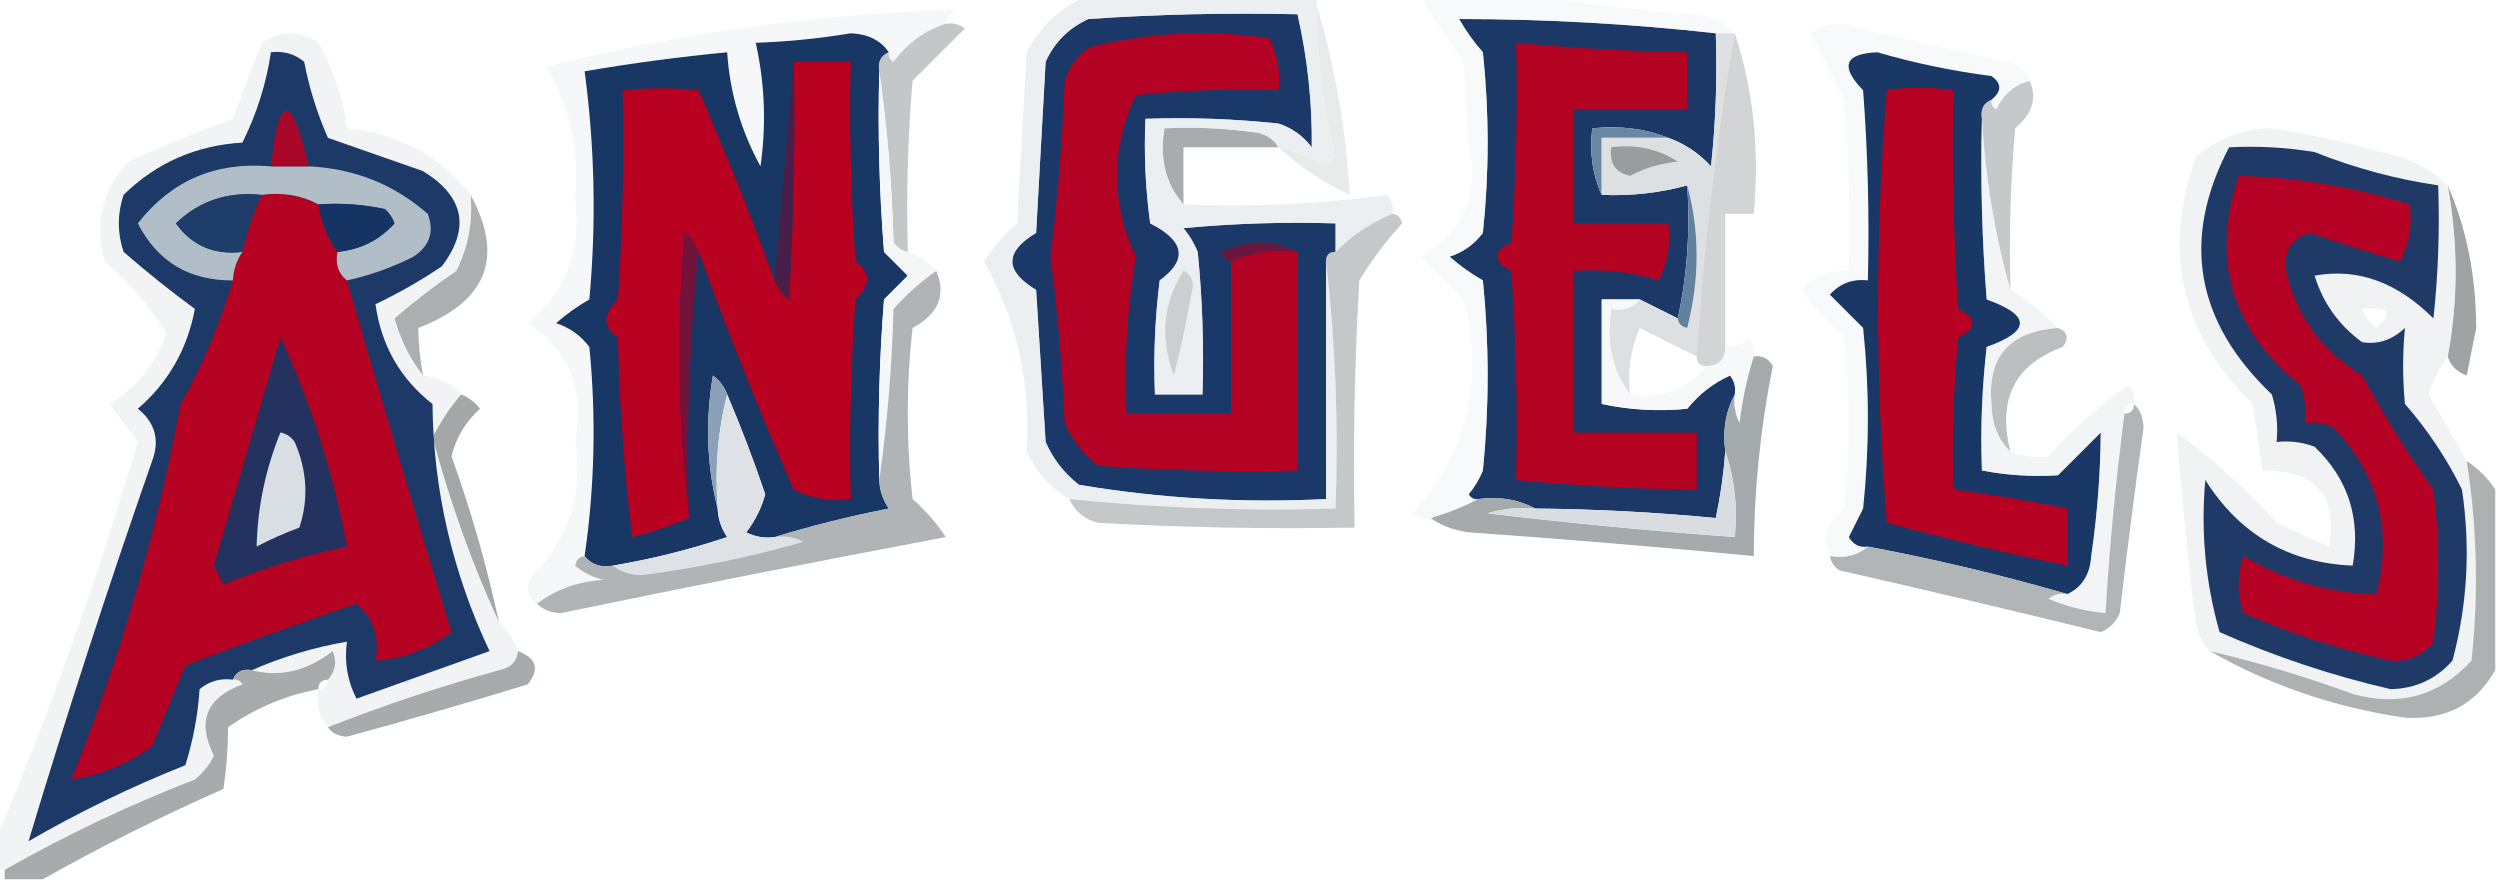
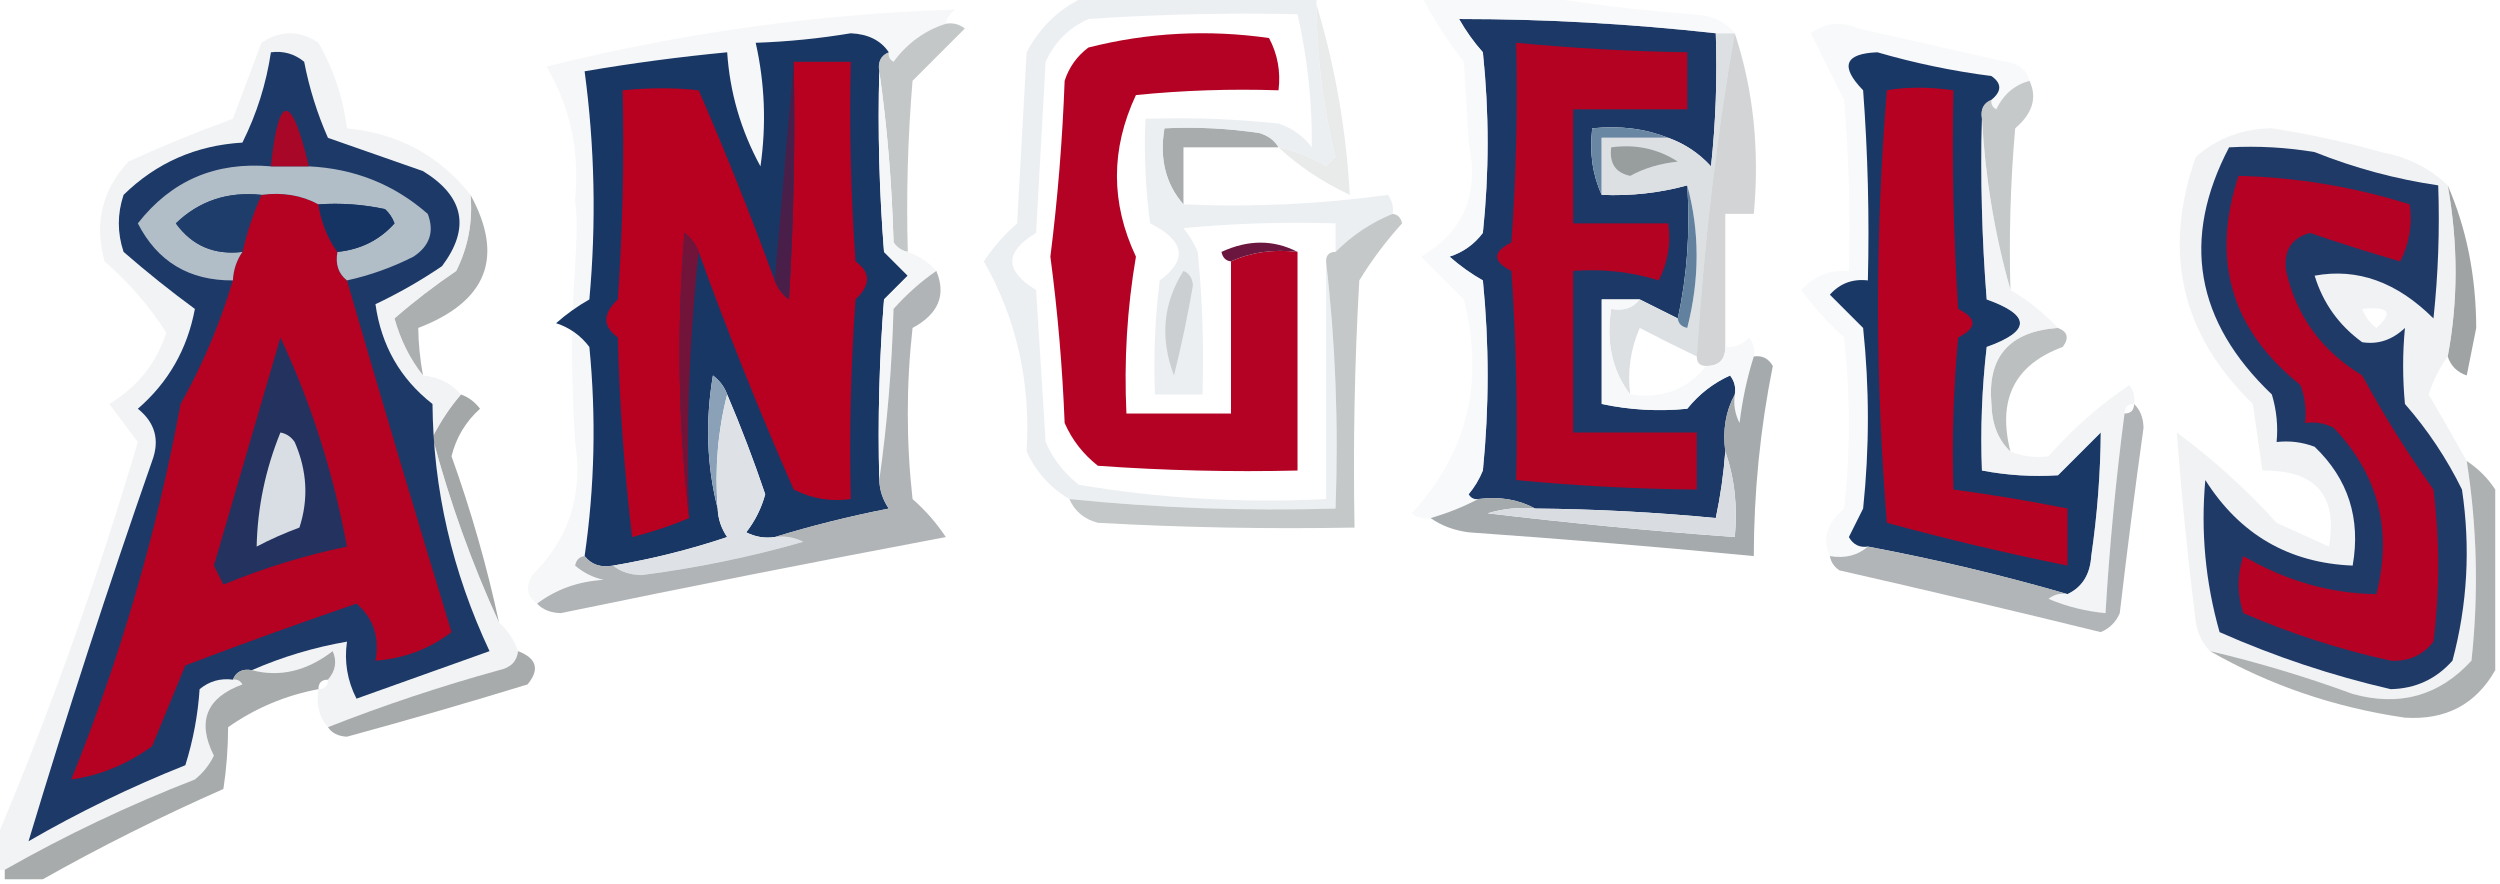
<svg xmlns="http://www.w3.org/2000/svg" version="1.1" width="263px" height="93px" style="shape-rendering:geometricPrecision; text-rendering:geometricPrecision; image-rendering:optimizeQuality; fill-rule:evenodd; clip-rule:evenodd">
  <g>
-     <path style="opacity:0.605" fill="#f0f2f5" d="M 99.5,2.5 C 97.284,3.203 95.451,4.536 94,6.5C 93.601,6.272 93.435,5.938 93.5,5.5C 92.666,4.252 91.333,3.585 89.5,3.5C 86.183,4.053 82.85,4.386 79.5,4.5C 80.463,8.796 80.629,13.129 80,17.5C 77.944,13.732 76.778,9.732 76.5,5.5C 71.47,5.98 66.47,6.647 61.5,7.5C 62.569,15.465 62.736,23.465 62,31.5C 60.745,32.211 59.579,33.044 58.5,34C 59.931,34.465 61.097,35.299 62,36.5C 62.726,43.869 62.559,51.203 61.5,58.5C 60.957,58.56 60.624,58.893 60.5,59.5C 61.376,60.251 62.376,60.751 63.5,61C 60.849,61.153 58.516,61.987 56.5,63.5C 55.426,62.749 55.26,61.749 56,60.5C 59.877,56.649 61.377,51.983 60.5,46.5C 61.598,41.107 59.931,36.94 55.5,34C 59.513,30.751 61.179,26.417 60.5,21C 60.998,15.946 59.998,11.279 57.5,7C 71.645,3.466 85.979,1.466 100.5,1C 99.944,1.383 99.611,1.883 99.5,2.5 Z" />
+     <path style="opacity:0.605" fill="#f0f2f5" d="M 99.5,2.5 C 97.284,3.203 95.451,4.536 94,6.5C 93.601,6.272 93.435,5.938 93.5,5.5C 92.666,4.252 91.333,3.585 89.5,3.5C 86.183,4.053 82.85,4.386 79.5,4.5C 80.463,8.796 80.629,13.129 80,17.5C 77.944,13.732 76.778,9.732 76.5,5.5C 71.47,5.98 66.47,6.647 61.5,7.5C 62.569,15.465 62.736,23.465 62,31.5C 60.745,32.211 59.579,33.044 58.5,34C 59.931,34.465 61.097,35.299 62,36.5C 62.726,43.869 62.559,51.203 61.5,58.5C 60.957,58.56 60.624,58.893 60.5,59.5C 61.376,60.251 62.376,60.751 63.5,61C 60.849,61.153 58.516,61.987 56.5,63.5C 55.426,62.749 55.26,61.749 56,60.5C 59.877,56.649 61.377,51.983 60.5,46.5C 59.513,30.751 61.179,26.417 60.5,21C 60.998,15.946 59.998,11.279 57.5,7C 71.645,3.466 85.979,1.466 100.5,1C 99.944,1.383 99.611,1.883 99.5,2.5 Z" />
  </g>
  <g>
-     <path style="opacity:1" fill="#1b3968" d="M 140.5,26.5 C 139.833,26.5 139.5,26.833 139.5,27.5C 139.5,35.833 139.5,44.167 139.5,52.5C 130.724,52.941 122.058,52.441 113.5,51C 111.951,49.786 110.785,48.286 110,46.5C 109.667,41.167 109.333,35.833 109,30.5C 105.667,28.5 105.667,26.5 109,24.5C 109.333,18.5 109.667,12.5 110,6.5C 110.93,4.448 112.43,2.948 114.5,2C 121.826,1.5 129.159,1.334 136.5,1.5C 137.552,6.134 138.052,10.801 138,15.5C 137.097,14.299 135.931,13.465 134.5,13C 129.845,12.501 125.179,12.334 120.5,12.5C 120.335,16.182 120.501,19.848 121,23.5C 124.645,25.337 124.978,27.337 122,29.5C 121.501,33.486 121.334,37.486 121.5,41.5C 123.167,41.5 124.833,41.5 126.5,41.5C 126.666,36.489 126.499,31.489 126,26.5C 125.626,25.584 125.126,24.75 124.5,24C 129.823,23.501 135.156,23.334 140.5,23.5C 140.5,24.5 140.5,25.5 140.5,26.5 Z" />
-   </g>
+     </g>
  <g>
    <path style="opacity:1" fill="#1c3866" d="M 180.5,3.5 C 180.666,8.179 180.499,12.845 180,17.5C 178.729,16.117 177.229,15.117 175.5,14.5C 173.052,13.527 170.385,13.194 167.5,13.5C 167.198,16.059 167.532,18.393 168.5,20.5C 171.57,20.632 174.57,20.299 177.5,19.5C 177.819,24.363 177.486,29.03 176.5,33.5C 175.167,32.833 173.833,32.167 172.5,31.5C 171.167,31.5 169.833,31.5 168.5,31.5C 168.5,35.167 168.5,38.833 168.5,42.5C 171.493,43.135 174.493,43.301 177.5,43C 178.729,41.471 180.229,40.304 182,39.5C 182.464,40.094 182.631,40.761 182.5,41.5C 181.539,43.265 181.205,45.265 181.5,47.5C 181.326,49.861 180.993,52.194 180.5,54.5C 174.185,53.891 167.851,53.557 161.5,53.5C 159.735,52.539 157.735,52.205 155.5,52.5C 155.062,52.565 154.728,52.399 154.5,52C 155.126,51.25 155.626,50.416 156,49.5C 156.667,42.833 156.667,36.167 156,29.5C 154.745,28.789 153.579,27.956 152.5,27C 153.931,26.535 155.097,25.701 156,24.5C 156.667,18.167 156.667,11.833 156,5.5C 155.044,4.421 154.211,3.255 153.5,2C 162.513,2.001 171.513,2.501 180.5,3.5 Z" />
  </g>
  <g>
    <path style="opacity:0.627" fill="#f3f5f7" d="M 213.5,8.5 C 211.926,8.937 210.759,9.937 210,11.5C 209.601,11.272 209.435,10.938 209.5,10.5C 210.598,9.603 210.598,8.77 209.5,8C 205.429,7.476 201.429,6.642 197.5,5.5C 194.049,5.637 193.549,6.97 196,9.5C 196.5,16.158 196.666,22.825 196.5,29.5C 194.897,29.312 193.563,29.812 192.5,31C 193.667,32.167 194.833,33.333 196,34.5C 196.667,40.833 196.667,47.167 196,53.5C 195.5,54.5 195,55.5 194.5,56.5C 194.957,57.297 195.624,57.631 196.5,57.5C 195.432,58.434 194.099,58.768 192.5,58.5C 191.666,56.737 192.166,55.07 194,53.5C 194.667,47.5 194.667,41.5 194,35.5C 192.315,33.983 190.815,32.316 189.5,30.5C 190.85,29.05 192.516,28.383 194.5,28.5C 194.666,22.491 194.499,16.491 194,10.5C 192.833,8.167 191.667,5.833 190.5,3.5C 192.074,2.369 193.741,2.202 195.5,3C 200.667,4.167 205.833,5.333 211,6.5C 212.376,6.684 213.209,7.351 213.5,8.5 Z" />
  </g>
  <g>
    <path style="opacity:1" fill="#183765" d="M 93.5,5.5 C 92.662,5.842 92.328,6.508 92.5,7.5C 92.334,13.842 92.501,20.175 93,26.5C 93.833,27.333 94.667,28.167 95.5,29C 94.667,29.833 93.833,30.667 93,31.5C 92.501,37.825 92.334,44.158 92.5,50.5C 92.539,51.583 92.873,52.583 93.5,53.5C 89.327,54.321 85.327,55.321 81.5,56.5C 80.448,56.65 79.448,56.483 78.5,56C 79.43,54.806 80.097,53.473 80.5,52C 79.292,48.424 77.959,44.924 76.5,41.5C 76.217,40.711 75.717,40.044 75,39.5C 74.185,44.352 74.352,49.019 75.5,53.5C 75.539,54.583 75.873,55.583 76.5,56.5C 72.571,57.816 68.571,58.816 64.5,59.5C 63.209,59.737 62.209,59.404 61.5,58.5C 62.559,51.203 62.726,43.869 62,36.5C 61.097,35.299 59.931,34.465 58.5,34C 59.579,33.044 60.745,32.211 62,31.5C 62.736,23.465 62.569,15.465 61.5,7.5C 66.47,6.647 71.47,5.98 76.5,5.5C 76.778,9.732 77.944,13.732 80,17.5C 80.629,13.129 80.463,8.796 79.5,4.5C 82.85,4.386 86.183,4.053 89.5,3.5C 91.333,3.585 92.666,4.252 93.5,5.5 Z" />
  </g>
  <g>
    <path style="opacity:1" fill="#b30223" d="M 129.5,27.5 C 131.607,26.532 133.941,26.198 136.5,26.5C 136.5,34.167 136.5,41.833 136.5,49.5C 129.492,49.666 122.492,49.5 115.5,49C 113.951,47.786 112.785,46.286 112,44.5C 111.769,38.629 111.269,32.796 110.5,27C 111.273,20.871 111.773,14.704 112,8.5C 112.465,7.069 113.299,5.903 114.5,5C 120.723,3.419 127.056,3.085 133.5,4C 134.406,5.699 134.739,7.533 134.5,9.5C 129.489,9.334 124.489,9.501 119.5,10C 116.836,15.685 116.836,21.352 119.5,27C 118.57,32.45 118.237,37.95 118.5,43.5C 122.167,43.5 125.833,43.5 129.5,43.5C 129.5,38.167 129.5,32.833 129.5,27.5 Z" />
  </g>
  <g>
    <path style="opacity:1" fill="#b40223" d="M 159.5,4.5 C 165.484,5.074 171.484,5.407 177.5,5.5C 177.5,7.5 177.5,9.5 177.5,11.5C 173.5,11.5 169.5,11.5 165.5,11.5C 165.5,15.5 165.5,19.5 165.5,23.5C 168.833,23.5 172.167,23.5 175.5,23.5C 175.799,25.604 175.466,27.604 174.5,29.5C 171.579,28.593 168.579,28.26 165.5,28.5C 165.5,34.167 165.5,39.833 165.5,45.5C 169.833,45.5 174.167,45.5 178.5,45.5C 178.5,47.5 178.5,49.5 178.5,51.5C 172.149,51.443 165.815,51.109 159.5,50.5C 159.666,43.159 159.5,35.826 159,28.5C 157,27.5 157,26.5 159,25.5C 159.5,18.508 159.666,11.508 159.5,4.5 Z" />
  </g>
  <g>
    <path style="opacity:1" fill="#1a3866" d="M 209.5,10.5 C 208.662,10.842 208.328,11.508 208.5,12.5C 208.334,18.842 208.5,25.175 209,31.5C 213.667,33.167 213.667,34.833 209,36.5C 208.501,40.821 208.334,45.154 208.5,49.5C 211.176,50.008 213.843,50.175 216.5,50C 218,48.5 219.5,47 221,45.5C 220.967,49.812 220.634,54.145 220,58.5C 219.878,60.437 219.045,61.77 217.5,62.5C 210.692,60.524 203.692,58.857 196.5,57.5C 195.624,57.631 194.957,57.297 194.5,56.5C 195,55.5 195.5,54.5 196,53.5C 196.667,47.167 196.667,40.833 196,34.5C 194.833,33.333 193.667,32.167 192.5,31C 193.563,29.812 194.897,29.312 196.5,29.5C 196.666,22.825 196.5,16.158 196,9.5C 193.549,6.97 194.049,5.637 197.5,5.5C 201.429,6.642 205.429,7.476 209.5,8C 210.598,8.77 210.598,9.603 209.5,10.5 Z" />
  </g>
  <g>
    <path style="opacity:1" fill="#b80021" d="M 83.5,6.5 C 85.5,6.5 87.5,6.5 89.5,6.5C 89.334,13.508 89.5,20.508 90,27.5C 91.615,28.656 91.615,29.989 90,31.5C 89.5,38.492 89.334,45.492 89.5,52.5C 87.396,52.799 85.396,52.466 83.5,51.5C 79.877,43.258 76.544,34.925 73.5,26.5C 73.217,25.711 72.717,25.044 72,24.5C 71.175,34.675 71.342,44.675 72.5,54.5C 70.657,55.283 68.657,55.95 66.5,56.5C 65.669,49.524 65.169,42.524 65,35.5C 63.385,34.344 63.385,33.011 65,31.5C 65.5,24.174 65.666,16.841 65.5,9.5C 68.347,9.218 71.013,9.218 73.5,9.5C 76.369,16.111 79.035,22.777 81.5,29.5C 81.783,30.289 82.283,30.956 83,31.5C 83.5,23.173 83.666,14.84 83.5,6.5 Z" />
  </g>
  <g>
    <path style="opacity:1" fill="#491f49" d="M 83.5,6.5 C 83.666,14.84 83.5,23.173 83,31.5C 82.283,30.956 81.783,30.289 81.5,29.5C 82.167,21.833 82.833,14.167 83.5,6.5 Z" />
  </g>
  <g>
    <path style="opacity:1" fill="#b70122" d="M 198.5,9.5 C 200.588,9.135 202.921,9.135 205.5,9.5C 205.334,17.174 205.5,24.841 206,32.5C 208,33.5 208,34.5 206,35.5C 205.501,40.823 205.334,46.156 205.5,51.5C 209.524,52.038 213.524,52.705 217.5,53.5C 217.5,55.5 217.5,57.5 217.5,59.5C 211.132,58.215 204.799,56.715 198.5,55C 197.264,39.715 197.264,24.549 198.5,9.5 Z" />
  </g>
  <g>
    <path style="opacity:0.224" fill="#9ea2a2" d="M 138.5,0.5 C 140.448,6.955 141.615,13.622 142,20.5C 139.176,19.182 136.676,17.515 134.5,15.5C 136.258,15.877 137.925,16.544 139.5,17.5C 139.833,17.167 140.167,16.833 140.5,16.5C 139.18,11.26 138.513,5.926 138.5,0.5 Z" />
  </g>
  <g>
    <path style="opacity:0.83" fill="#979c9d" d="M 134.5,15.5 C 131.167,15.5 127.833,15.5 124.5,15.5C 124.5,17.5 124.5,19.5 124.5,21.5C 122.631,19.365 121.964,16.698 122.5,13.5C 125.85,13.335 129.183,13.502 132.5,14C 133.416,14.278 134.082,14.778 134.5,15.5 Z" />
  </g>
  <g>
    <path style="opacity:1" fill="#6986a3" d="M 175.5,14.5 C 173.167,14.5 170.833,14.5 168.5,14.5C 168.5,16.5 168.5,18.5 168.5,20.5C 167.532,18.393 167.198,16.059 167.5,13.5C 170.385,13.194 173.052,13.527 175.5,14.5 Z" />
  </g>
  <g>
    <path style="opacity:1" fill="#dce0e3" d="M 180.5,3.5 C 181.167,3.5 181.833,3.5 182.5,3.5C 180.603,14.213 179.27,25.547 178.5,37.5C 176.534,36.559 174.534,35.559 172.5,34.5C 171.526,36.743 171.192,39.076 171.5,41.5C 169.612,39.012 168.945,36.012 169.5,32.5C 170.791,32.737 171.791,32.404 172.5,31.5C 173.833,32.167 175.167,32.833 176.5,33.5C 176.56,34.043 176.893,34.376 177.5,34.5C 178.814,29.348 178.814,24.348 177.5,19.5C 174.57,20.299 171.57,20.632 168.5,20.5C 168.5,18.5 168.5,16.5 168.5,14.5C 170.833,14.5 173.167,14.5 175.5,14.5C 177.229,15.117 178.729,16.117 180,17.5C 180.499,12.845 180.666,8.179 180.5,3.5 Z" />
  </g>
  <g>
    <path style="opacity:0.588" fill="#9ea3a3" d="M 213.5,8.5 C 214.334,10.263 213.834,11.93 212,13.5C 211.501,19.157 211.334,24.824 211.5,30.5C 209.853,24.735 208.853,18.735 208.5,12.5C 208.328,11.508 208.662,10.842 209.5,10.5C 209.435,10.938 209.601,11.272 210,11.5C 210.759,9.937 211.926,8.937 213.5,8.5 Z" />
  </g>
  <g>
    <path style="opacity:1" fill="#989d9e" d="M 171.5,18.5 C 169.952,18.179 169.285,17.179 169.5,15.5C 172.073,15.149 174.406,15.649 176.5,17C 174.618,17.198 172.952,17.698 171.5,18.5 Z" />
  </g>
  <g>
    <path style="opacity:0.594" fill="#9da2a3" d="M 99.5,2.5 C 100.239,2.369 100.906,2.536 101.5,3C 99.667,4.833 97.833,6.667 96,8.5C 95.501,14.491 95.334,20.491 95.5,26.5C 94.883,26.389 94.383,26.056 94,25.5C 93.828,19.319 93.328,13.319 92.5,7.5C 92.328,6.508 92.662,5.842 93.5,5.5C 93.435,5.938 93.601,6.272 94,6.5C 95.451,4.536 97.284,3.203 99.5,2.5 Z" />
  </g>
  <g>
    <path style="opacity:1" fill="#61819f" d="M 177.5,19.5 C 178.814,24.348 178.814,29.348 177.5,34.5C 176.893,34.376 176.56,34.043 176.5,33.5C 177.486,29.03 177.819,24.363 177.5,19.5 Z" />
  </g>
  <g>
    <path style="opacity:0.426" fill="#979c9d" d="M 182.5,3.5 C 184.456,9.412 185.123,15.745 184.5,22.5C 183.5,22.5 182.5,22.5 181.5,22.5C 181.5,27.167 181.5,31.833 181.5,36.5C 181.5,37.833 180.833,38.5 179.5,38.5C 178.833,38.5 178.5,38.167 178.5,37.5C 179.27,25.547 180.603,14.213 182.5,3.5 Z" />
  </g>
  <g>
    <path style="opacity:0.839" fill="#9ca0a1" d="M 49.5,20.5 C 53.071,27.053 51.238,31.72 44,34.5C 44.019,36.108 44.185,37.774 44.5,39.5C 43.136,37.78 42.136,35.78 41.5,33.5C 43.538,31.724 45.705,30.057 48,28.5C 49.252,25.986 49.752,23.32 49.5,20.5 Z" />
  </g>
  <g>
    <path style="opacity:1" fill="#6a163e" d="M 136.5,26.5 C 133.941,26.198 131.607,26.532 129.5,27.5C 128.957,27.44 128.624,27.107 128.5,26.5C 131.309,25.2 133.976,25.2 136.5,26.5 Z" />
  </g>
  <g>
    <path style="opacity:0.951" fill="#9a9fa0" d="M 257.5,19.5 C 259.48,24.038 260.48,29.038 260.5,34.5C 260.167,36.167 259.833,37.833 259.5,39.5C 258.478,39.145 257.811,38.478 257.5,37.5C 258.601,31.656 258.601,25.656 257.5,19.5 Z" />
  </g>
  <g>
    <path style="opacity:1" fill="#f5f6f8" d="M 92.5,7.5 C 93.328,13.319 93.828,19.319 94,25.5C 94.383,26.056 94.883,26.389 95.5,26.5C 96.71,26.932 97.71,27.599 98.5,28.5C 96.871,29.625 95.371,30.959 94,32.5C 93.828,38.681 93.328,44.681 92.5,50.5C 92.334,44.158 92.501,37.825 93,31.5C 93.833,30.667 94.667,29.833 95.5,29C 94.667,28.167 93.833,27.333 93,26.5C 92.501,20.175 92.334,13.842 92.5,7.5 Z" />
  </g>
  <g>
    <path style="opacity:0.64" fill="#f4f5f7" d="M 149.5,-0.5 C 153.5,-0.5 157.5,-0.5 161.5,-0.5C 166.822,0.407 172.322,1.074 178,1.5C 179.986,1.569 181.486,2.235 182.5,3.5C 181.833,3.5 181.167,3.5 180.5,3.5C 171.513,2.501 162.513,2.001 153.5,2C 154.211,3.255 155.044,4.421 156,5.5C 156.667,11.833 156.667,18.167 156,24.5C 155.097,25.701 153.931,26.535 152.5,27C 153.579,27.956 154.745,28.789 156,29.5C 156.667,36.167 156.667,42.833 156,49.5C 155.626,50.416 155.126,51.25 154.5,52C 154.728,52.399 155.062,52.565 155.5,52.5C 153.972,53.309 152.306,53.976 150.5,54.5C 149.761,54.631 149.094,54.464 148.5,54C 154.354,47.706 156.188,40.206 154,31.5C 152.5,30 151,28.5 149.5,27C 153.997,24.376 155.663,20.376 154.5,15C 154.333,12.167 154.167,9.333 154,6.5C 152.25,4.266 150.75,1.932 149.5,-0.5 Z" />
  </g>
  <g>
    <path style="opacity:0.713" fill="#e4e8ed" d="M 114.5,-0.5 C 122.5,-0.5 130.5,-0.5 138.5,-0.5C 138.5,-0.167 138.5,0.167 138.5,0.5C 138.513,5.926 139.18,11.26 140.5,16.5C 140.167,16.833 139.833,17.167 139.5,17.5C 137.925,16.544 136.258,15.877 134.5,15.5C 134.082,14.778 133.416,14.278 132.5,14C 129.183,13.502 125.85,13.335 122.5,13.5C 121.964,16.698 122.631,19.365 124.5,21.5C 131.755,21.813 138.921,21.48 146,20.5C 146.464,21.094 146.631,21.761 146.5,22.5C 144.246,23.415 142.246,24.748 140.5,26.5C 140.5,25.5 140.5,24.5 140.5,23.5C 135.156,23.334 129.823,23.501 124.5,24C 125.126,24.75 125.626,25.584 126,26.5C 126.499,31.489 126.666,36.489 126.5,41.5C 124.833,41.5 123.167,41.5 121.5,41.5C 121.334,37.486 121.501,33.486 122,29.5C 124.978,27.337 124.645,25.337 121,23.5C 120.501,19.848 120.335,16.182 120.5,12.5C 125.179,12.334 129.845,12.501 134.5,13C 135.931,13.465 137.097,14.299 138,15.5C 138.052,10.801 137.552,6.134 136.5,1.5C 129.159,1.334 121.826,1.5 114.5,2C 112.43,2.948 110.93,4.448 110,6.5C 109.667,12.5 109.333,18.5 109,24.5C 105.667,26.5 105.667,28.5 109,30.5C 109.333,35.833 109.667,41.167 110,46.5C 110.785,48.286 111.951,49.786 113.5,51C 122.058,52.441 130.724,52.941 139.5,52.5C 139.5,44.167 139.5,35.833 139.5,27.5C 140.493,35.984 140.826,44.651 140.5,53.5C 131.114,53.78 121.78,53.447 112.5,52.5C 110.496,51.327 108.996,49.66 108,47.5C 108.44,40.212 106.94,33.545 103.5,27.5C 104.48,26.019 105.647,24.685 107,23.5C 107.333,17.5 107.667,11.5 108,5.5C 109.494,2.686 111.66,0.686 114.5,-0.5 Z" />
  </g>
  <g>
    <path style="opacity:0.847" fill="#f4f6f8" d="M 172.5,31.5 C 171.791,32.404 170.791,32.737 169.5,32.5C 168.945,36.012 169.612,39.012 171.5,41.5C 174.831,41.982 177.497,40.982 179.5,38.5C 180.833,38.5 181.5,37.833 181.5,36.5C 182.496,36.586 183.329,36.252 184,35.5C 184.464,36.094 184.631,36.761 184.5,37.5C 183.79,39.746 183.29,42.08 183,44.5C 182.517,43.552 182.351,42.552 182.5,41.5C 182.631,40.761 182.464,40.094 182,39.5C 180.229,40.304 178.729,41.471 177.5,43C 174.493,43.301 171.493,43.135 168.5,42.5C 168.5,38.833 168.5,35.167 168.5,31.5C 169.833,31.5 171.167,31.5 172.5,31.5 Z" />
  </g>
  <g>
    <path style="opacity:0.384" fill="#989d9d" d="M 124.5,28.5 C 125.097,28.735 125.43,29.235 125.5,30C 124.955,33.187 124.289,36.353 123.5,39.5C 122.012,35.57 122.346,31.904 124.5,28.5 Z" />
  </g>
  <g>
    <path style="opacity:0.686" fill="#9ea2a3" d="M 216.5,34.5 C 217.525,34.897 217.692,35.563 217,36.5C 211.934,38.36 210.101,42.027 211.5,47.5C 210.223,46.306 209.556,44.64 209.5,42.5C 209.053,37.529 211.387,34.863 216.5,34.5 Z" />
  </g>
  <g>
    <path style="opacity:0.5" fill="#e7ebee" d="M 208.5,12.5 C 208.853,18.735 209.853,24.735 211.5,30.5C 213.349,31.593 215.016,32.926 216.5,34.5C 211.387,34.863 209.053,37.529 209.5,42.5C 209.556,44.64 210.223,46.306 211.5,47.5C 212.847,48.028 214.181,48.195 215.5,48C 218.037,45.128 220.87,42.628 224,40.5C 224.464,41.094 224.631,41.761 224.5,42.5C 223.833,42.5 223.5,42.833 223.5,43.5C 222.587,50.474 221.92,57.474 221.5,64.5C 219.436,64.313 217.436,63.813 215.5,63C 216.094,62.536 216.761,62.369 217.5,62.5C 219.045,61.77 219.878,60.437 220,58.5C 220.634,54.145 220.967,49.812 221,45.5C 219.5,47 218,48.5 216.5,50C 213.843,50.175 211.176,50.008 208.5,49.5C 208.334,45.154 208.501,40.821 209,36.5C 213.667,34.833 213.667,33.167 209,31.5C 208.5,25.175 208.334,18.842 208.5,12.5 Z" />
  </g>
  <g>
    <path style="opacity:0.908" fill="#9a9e9f" d="M 48.5,41.5 C 49.289,41.783 49.956,42.283 50.5,43C 48.99,44.351 47.99,46.018 47.5,48C 49.559,53.74 51.226,59.574 52.5,65.5C 49.648,59.307 47.315,52.807 45.5,46C 46.348,44.334 47.348,42.834 48.5,41.5 Z" />
  </g>
  <g>
    <path style="opacity:1" fill="#8aa1b7" d="M 76.5,41.5 C 75.517,45.298 75.183,49.298 75.5,53.5C 74.352,49.019 74.185,44.352 75,39.5C 75.717,40.044 76.217,40.711 76.5,41.5 Z" />
  </g>
  <g>
    <path style="opacity:1" fill="#72133a" d="M 73.5,26.5 C 72.506,35.652 72.173,44.985 72.5,54.5C 71.342,44.675 71.175,34.675 72,24.5C 72.717,25.044 73.217,25.711 73.5,26.5 Z" />
  </g>
  <g>
    <path style="opacity:0.61" fill="#e9ecef" d="M 49.5,20.5 C 49.752,23.32 49.252,25.986 48,28.5C 45.705,30.057 43.538,31.724 41.5,33.5C 42.136,35.78 43.136,37.78 44.5,39.5C 46.153,39.66 47.486,40.326 48.5,41.5C 47.348,42.834 46.348,44.334 45.5,46C 47.315,52.807 49.648,59.307 52.5,65.5C 53.401,66.29 54.068,67.29 54.5,68.5C 54.38,69.586 53.713,70.253 52.5,70.5C 46.322,72.205 40.322,74.205 34.5,76.5C 33.566,75.432 33.232,74.099 33.5,72.5C 34.167,72.5 34.5,72.167 34.5,71.5C 35.303,70.577 35.47,69.577 35,68.5C 32.256,70.604 29.423,71.271 26.5,70.5C 29.699,69.101 33.032,68.101 36.5,67.5C 36.201,69.604 36.534,71.604 37.5,73.5C 42.188,71.83 46.855,70.163 51.5,68.5C 47.574,60.14 45.574,51.473 45.5,42.5C 42.108,39.85 40.108,36.35 39.5,32C 41.926,30.855 44.259,29.522 46.5,28C 49.501,23.997 48.835,20.664 44.5,18C 41.167,16.833 37.833,15.667 34.5,14.5C 33.366,11.93 32.532,9.264 32,6.5C 30.989,5.663 29.822,5.33 28.5,5.5C 28.002,8.829 27.002,11.995 25.5,15C 20.61,15.293 16.444,17.126 13,20.5C 12.333,22.5 12.333,24.5 13,26.5C 15.448,28.631 17.948,30.631 20.5,32.5C 19.708,36.729 17.708,40.229 14.5,43C 16.325,44.466 16.825,46.299 16,48.5C 11.339,61.842 7.006,75.175 3,88.5C 8.301,85.433 13.801,82.766 19.5,80.5C 20.318,77.893 20.818,75.226 21,72.5C 22.011,71.663 23.178,71.33 24.5,71.5C 24.938,71.435 25.272,71.601 25.5,72C 21.694,73.395 20.694,75.895 22.5,79.5C 22.023,80.478 21.357,81.311 20.5,82C 13.554,84.698 6.888,87.864 0.5,91.5C 0.167,91.5 -0.167,91.5 -0.5,91.5C -0.5,90.5 -0.5,89.5 -0.5,88.5C 5.261,74.891 10.261,60.891 14.5,46.5C 13.5,45.167 12.5,43.833 11.5,42.5C 14.434,40.735 16.433,38.235 17.5,35C 15.72,32.216 13.553,29.716 11,27.5C 9.902,23.495 10.735,19.995 13.5,17C 17.118,15.347 20.785,13.847 24.5,12.5C 25.5,9.833 26.5,7.167 27.5,4.5C 29.5,3.167 31.5,3.167 33.5,4.5C 35.105,7.314 36.105,10.314 36.5,13.5C 41.884,14.023 46.218,16.357 49.5,20.5 Z" />
  </g>
  <g>
    <path style="opacity:1" fill="#1d3967" d="M 26.5,70.5 C 25.508,70.328 24.842,70.662 24.5,71.5C 23.178,71.33 22.011,71.663 21,72.5C 20.818,75.226 20.318,77.893 19.5,80.5C 13.801,82.766 8.301,85.433 3,88.5C 7.006,75.175 11.339,61.842 16,48.5C 16.825,46.299 16.325,44.466 14.5,43C 17.708,40.229 19.708,36.729 20.5,32.5C 17.948,30.631 15.448,28.631 13,26.5C 12.333,24.5 12.333,22.5 13,20.5C 16.444,17.126 20.61,15.293 25.5,15C 27.002,11.995 28.002,8.829 28.5,5.5C 29.822,5.33 30.989,5.663 32,6.5C 32.532,9.264 33.366,11.93 34.5,14.5C 37.833,15.667 41.167,16.833 44.5,18C 48.835,20.664 49.501,23.997 46.5,28C 44.259,29.522 41.926,30.855 39.5,32C 40.108,36.35 42.108,39.85 45.5,42.5C 45.574,51.473 47.574,60.14 51.5,68.5C 46.855,70.163 42.188,71.83 37.5,73.5C 36.534,71.604 36.201,69.604 36.5,67.5C 33.032,68.101 29.699,69.101 26.5,70.5 Z" />
  </g>
  <g>
    <path style="opacity:1" fill="#b50222" d="M 27.5,20.5 C 29.735,20.205 31.735,20.539 33.5,21.5C 33.796,23.403 34.462,25.07 35.5,26.5C 35.263,27.791 35.596,28.791 36.5,29.5C 40.056,41.769 43.723,54.102 47.5,66.5C 45.142,68.287 42.475,69.287 39.5,69.5C 39.949,67.022 39.282,65.022 37.5,63.5C 31.462,65.568 25.462,67.735 19.5,70C 18.338,72.816 17.171,75.65 16,78.5C 13.355,80.415 10.521,81.582 7.5,82C 12.655,69.215 16.488,56.048 19,42.5C 21.32,38.376 23.153,34.042 24.5,29.5C 24.557,28.391 24.89,27.391 25.5,26.5C 25.971,24.421 26.637,22.421 27.5,20.5 Z" />
  </g>
  <g>
    <path style="opacity:1" fill="#24325f" d="M 29.5,35.5 C 32.733,42.393 35.066,49.727 36.5,57.5C 32.059,58.425 27.725,59.758 23.5,61.5C 23.167,60.833 22.833,60.167 22.5,59.5C 24.84,51.482 27.174,43.482 29.5,35.5 Z" />
  </g>
  <g>
    <path style="opacity:1" fill="#b1bec8" d="M 28.5,17.5 C 29.833,17.5 31.167,17.5 32.5,17.5C 37.295,17.734 41.461,19.4 45,22.5C 45.711,24.367 45.211,25.867 43.5,27C 41.257,28.136 38.924,28.97 36.5,29.5C 35.596,28.791 35.263,27.791 35.5,26.5C 37.936,26.251 39.936,25.251 41.5,23.5C 41.291,22.914 40.957,22.414 40.5,22C 38.19,21.503 35.857,21.337 33.5,21.5C 31.735,20.539 29.735,20.205 27.5,20.5C 23.95,20.133 20.95,21.133 18.5,23.5C 20.204,25.849 22.537,26.849 25.5,26.5C 24.89,27.391 24.557,28.391 24.5,29.5C 19.901,29.53 16.568,27.53 14.5,23.5C 18.017,18.989 22.684,16.989 28.5,17.5 Z" />
  </g>
  <g>
    <path style="opacity:1" fill="#153463" d="M 33.5,21.5 C 35.857,21.337 38.19,21.503 40.5,22C 40.957,22.414 41.291,22.914 41.5,23.5C 39.936,25.251 37.936,26.251 35.5,26.5C 34.462,25.07 33.796,23.403 33.5,21.5 Z" />
  </g>
  <g>
    <path style="opacity:1" fill="#1f3d6a" d="M 27.5,20.5 C 26.637,22.421 25.971,24.421 25.5,26.5C 22.537,26.849 20.204,25.849 18.5,23.5C 20.95,21.133 23.95,20.133 27.5,20.5 Z" />
  </g>
  <g>
    <path style="opacity:1" fill="#a80727" d="M 32.5,17.5 C 31.167,17.5 29.833,17.5 28.5,17.5C 29.304,9.715 30.637,9.715 32.5,17.5 Z" />
  </g>
  <g>
    <path style="opacity:0.67" fill="#e9ebee" d="M 257.5,19.5 C 258.601,25.656 258.601,31.656 257.5,37.5C 256.661,38.641 255.994,39.974 255.5,41.5C 256.889,43.868 258.222,46.201 259.5,48.5C 260.593,55.45 260.76,62.45 260,69.5C 256.604,73.203 252.437,74.369 247.5,73C 242.571,71.19 237.571,69.69 232.5,68.5C 231.732,67.737 231.232,66.737 231,65.5C 230.16,58.791 229.493,52.124 229,45.5C 232.799,48.297 236.299,51.464 239.5,55C 241.351,55.837 243.184,56.67 245,57.5C 245.955,52.114 243.622,49.448 238,49.5C 237.667,47.167 237.333,44.833 237,42.5C 229.468,35.18 227.468,26.514 231,16.5C 233.26,14.523 235.927,13.523 239,13.5C 242.882,14.095 246.716,14.929 250.5,16C 253.281,16.522 255.615,17.689 257.5,19.5 Z M 248.5,32.5 C 251.336,32.202 251.836,32.869 250,34.5C 249.283,33.956 248.783,33.289 248.5,32.5 Z" />
  </g>
  <g>
    <path style="opacity:1" fill="#203a68" d="M 234.5,15.5 C 237.518,15.335 240.518,15.502 243.5,16C 247.705,17.68 252.038,18.847 256.5,19.5C 256.666,24.178 256.499,28.845 256,33.5C 252.162,29.67 247.995,28.17 243.5,29C 244.376,31.879 246.042,34.212 248.5,36C 250.163,36.265 251.663,35.765 253,34.5C 252.747,37.133 252.747,39.8 253,42.5C 255.392,45.228 257.392,48.228 259,51.5C 259.909,57.612 259.576,63.612 258,69.5C 256.278,71.444 254.111,72.444 251.5,72.5C 245.311,71.073 239.311,69.073 233.5,66.5C 232.009,61.243 231.509,55.91 232,50.5C 235.629,56.229 240.796,59.229 247.5,59.5C 248.372,54.553 247.039,50.387 243.5,47C 242.207,46.51 240.873,46.343 239.5,46.5C 239.66,44.801 239.494,43.134 239,41.5C 230.945,33.817 229.445,25.151 234.5,15.5 Z" />
  </g>
  <g>
    <path style="opacity:1" fill="#b50123" d="M 235.5,18.5 C 241.642,18.659 247.642,19.659 253.5,21.5C 253.799,23.604 253.466,25.604 252.5,27.5C 249.316,26.578 246.149,25.578 243,24.5C 241.053,25.044 240.22,26.377 240.5,28.5C 241.572,33.251 244.239,36.918 248.5,39.5C 250.735,43.63 253.235,47.63 256,51.5C 256.667,56.833 256.667,62.167 256,67.5C 254.874,68.944 253.374,69.61 251.5,69.5C 246.157,68.33 240.991,66.663 236,64.5C 235.333,62.5 235.333,60.5 236,58.5C 240.493,61.118 245.16,62.451 250,62.5C 251.702,55.755 250.202,49.922 245.5,45C 244.552,44.517 243.552,44.35 242.5,44.5C 242.657,43.127 242.49,41.793 242,40.5C 234.735,34.689 232.569,27.355 235.5,18.5 Z" />
  </g>
  <g>
    <path style="opacity:0.609" fill="#9fa4a4" d="M 146.5,22.5 C 147.043,22.56 147.376,22.893 147.5,23.5C 145.808,25.359 144.308,27.359 143,29.5C 142.5,38.16 142.334,46.827 142.5,55.5C 133.494,55.666 124.494,55.5 115.5,55C 114.058,54.623 113.058,53.79 112.5,52.5C 121.78,53.447 131.114,53.78 140.5,53.5C 140.826,44.651 140.493,35.984 139.5,27.5C 139.5,26.833 139.833,26.5 140.5,26.5C 142.246,24.748 144.246,23.415 146.5,22.5 Z" />
  </g>
  <g>
    <path style="opacity:0.92" fill="#9ea3a5" d="M 184.5,37.5 C 185.376,37.369 186.043,37.703 186.5,38.5C 185.176,45.084 184.509,51.751 184.5,58.5C 174.522,57.54 164.522,56.707 154.5,56C 152.942,55.79 151.609,55.29 150.5,54.5C 152.306,53.976 153.972,53.309 155.5,52.5C 157.735,52.205 159.735,52.539 161.5,53.5C 159.801,53.34 158.134,53.507 156.5,54C 165.156,55.032 173.823,55.866 182.5,56.5C 182.81,53.287 182.477,50.287 181.5,47.5C 181.205,45.265 181.539,43.265 182.5,41.5C 182.351,42.552 182.517,43.552 183,44.5C 183.29,42.08 183.79,39.746 184.5,37.5 Z" />
  </g>
  <g>
    <path style="opacity:1" fill="#d8dee3" d="M 29.5,45.5 C 30.117,45.611 30.617,45.944 31,46.5C 32.31,49.503 32.476,52.503 31.5,55.5C 29.941,56.074 28.441,56.74 27,57.5C 27.086,53.391 27.92,49.391 29.5,45.5 Z" />
  </g>
  <g>
    <path style="opacity:1" fill="#dee2e6" d="M 76.5,41.5 C 77.959,44.924 79.292,48.424 80.5,52C 80.097,53.473 79.43,54.806 78.5,56C 79.448,56.483 80.448,56.65 81.5,56.5C 82.552,56.35 83.552,56.517 84.5,57C 78.927,58.596 73.261,59.762 67.5,60.5C 66.274,60.48 65.274,60.147 64.5,59.5C 68.571,58.816 72.571,57.816 76.5,56.5C 75.873,55.583 75.539,54.583 75.5,53.5C 75.183,49.298 75.517,45.298 76.5,41.5 Z" />
  </g>
  <g>
    <path style="opacity:1" fill="#d9dde1" d="M 181.5,47.5 C 182.477,50.287 182.81,53.287 182.5,56.5C 173.823,55.866 165.156,55.032 156.5,54C 158.134,53.507 159.801,53.34 161.5,53.5C 167.851,53.557 174.185,53.891 180.5,54.5C 180.993,52.194 181.326,49.861 181.5,47.5 Z" />
  </g>
  <g>
    <path style="opacity:0.921" fill="#a9aeb0" d="M 98.5,28.5 C 99.561,31.033 98.728,33.033 96,34.5C 95.333,40.5 95.333,46.5 96,52.5C 97.353,53.685 98.52,55.019 99.5,56.5C 86.036,59.035 72.536,61.702 59,64.5C 57.93,64.472 57.097,64.139 56.5,63.5C 58.516,61.987 60.849,61.153 63.5,61C 62.376,60.751 61.376,60.251 60.5,59.5C 60.624,58.893 60.957,58.56 61.5,58.5C 62.209,59.404 63.209,59.737 64.5,59.5C 65.274,60.147 66.274,60.48 67.5,60.5C 73.261,59.762 78.927,58.596 84.5,57C 83.552,56.517 82.552,56.35 81.5,56.5C 85.327,55.321 89.327,54.321 93.5,53.5C 92.873,52.583 92.539,51.583 92.5,50.5C 93.328,44.681 93.828,38.681 94,32.5C 95.371,30.959 96.871,29.625 98.5,28.5 Z" />
  </g>
  <g>
    <path style="opacity:0.861" fill="#a5aaac" d="M 224.5,42.5 C 225.139,43.097 225.472,43.93 225.5,45C 224.594,51.488 223.761,57.988 223,64.5C 222.612,65.428 221.945,66.095 221,66.5C 211.854,64.255 202.687,62.089 193.5,60C 192.944,59.617 192.611,59.117 192.5,58.5C 194.099,58.768 195.432,58.434 196.5,57.5C 203.692,58.857 210.692,60.524 217.5,62.5C 216.761,62.369 216.094,62.536 215.5,63C 217.436,63.813 219.436,64.313 221.5,64.5C 221.92,57.474 222.587,50.474 223.5,43.5C 224.167,43.5 224.5,43.167 224.5,42.5 Z" />
  </g>
  <g>
    <path style="opacity:0.808" fill="#9b9fa0" d="M 259.5,48.5 C 260.728,49.306 261.728,50.306 262.5,51.5C 262.5,57.833 262.5,64.167 262.5,70.5C 260.46,74.105 257.294,75.772 253,75.5C 245.604,74.424 238.77,72.091 232.5,68.5C 237.571,69.69 242.571,71.19 247.5,73C 252.437,74.369 256.604,73.203 260,69.5C 260.76,62.45 260.593,55.45 259.5,48.5 Z" />
  </g>
  <g>
    <path style="opacity:0.866" fill="#999e9f" d="M 54.5,68.5 C 56.466,69.254 56.8,70.421 55.5,72C 49.196,73.935 42.863,75.768 36.5,77.5C 35.584,77.457 34.917,77.124 34.5,76.5C 40.322,74.205 46.322,72.205 52.5,70.5C 53.713,70.253 54.38,69.586 54.5,68.5 Z" />
  </g>
  <g>
    <path style="opacity:0.901" fill="#9da2a3" d="M 34.5,71.5 C 33.833,71.5 33.5,71.833 33.5,72.5C 30.021,73.158 26.854,74.491 24,76.5C 23.985,78.791 23.818,80.958 23.5,83C 16.931,85.898 10.598,89.065 4.5,92.5C 3.167,92.5 1.833,92.5 0.5,92.5C 0.5,92.167 0.5,91.833 0.5,91.5C 6.888,87.864 13.554,84.698 20.5,82C 21.357,81.311 22.023,80.478 22.5,79.5C 20.694,75.895 21.694,73.395 25.5,72C 25.272,71.601 24.938,71.435 24.5,71.5C 24.842,70.662 25.508,70.328 26.5,70.5C 29.423,71.271 32.256,70.604 35,68.5C 35.47,69.577 35.303,70.577 34.5,71.5 Z" />
  </g>
</svg>